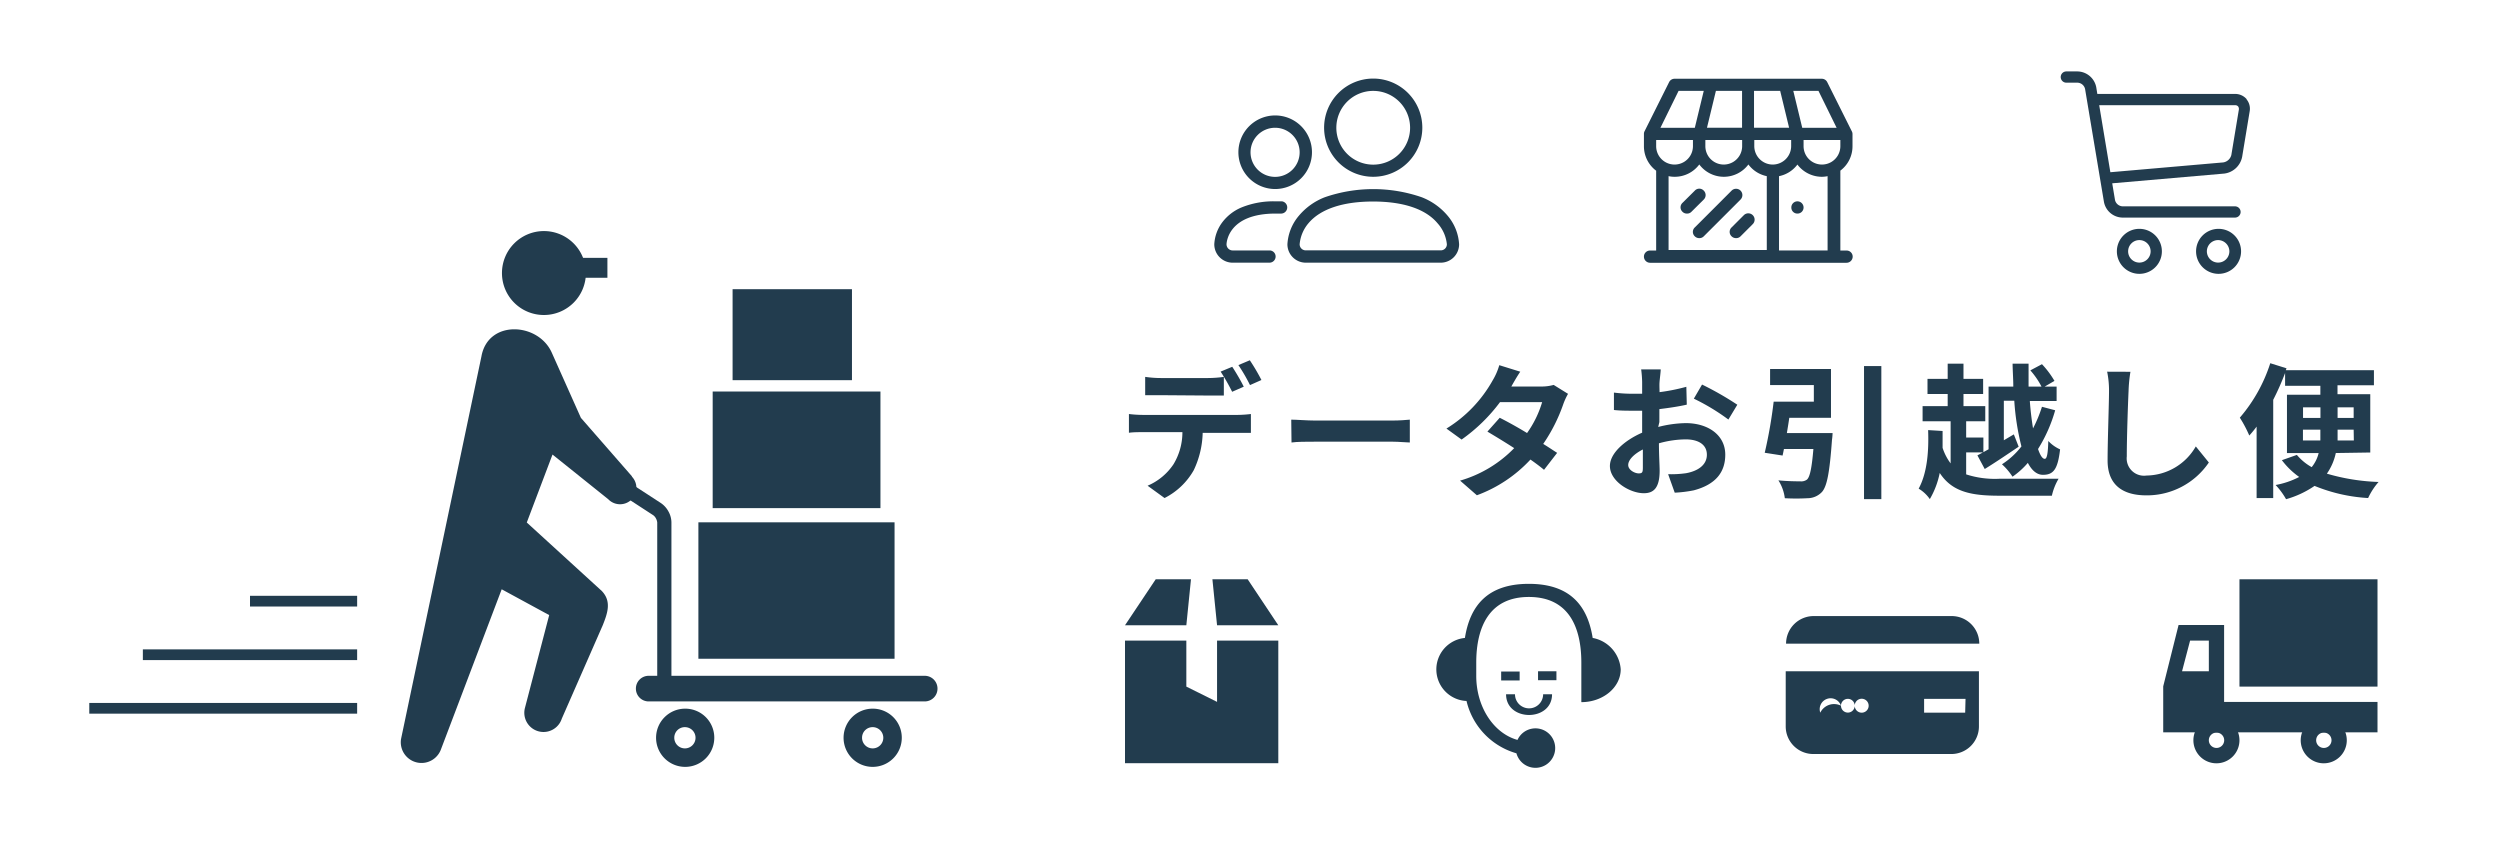
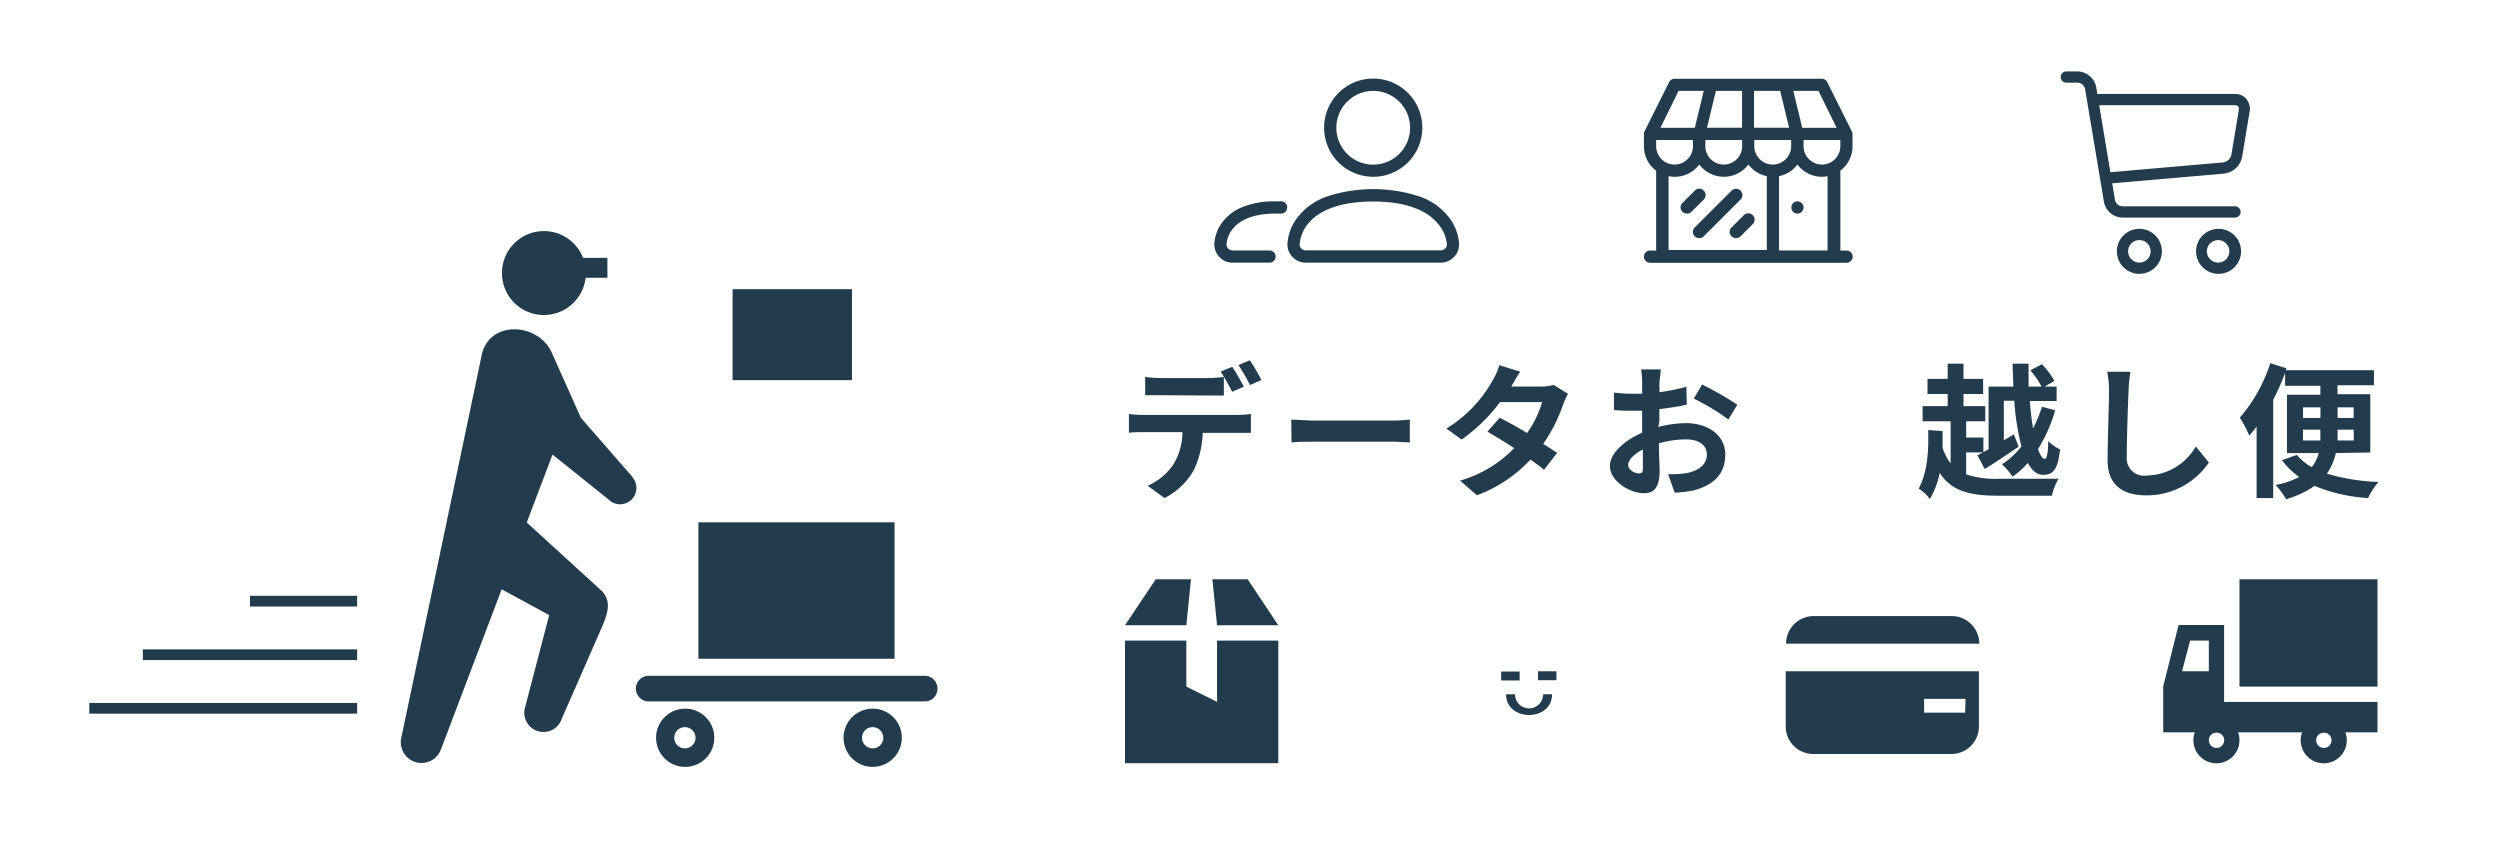
<svg xmlns="http://www.w3.org/2000/svg" id="レイヤー_1" data-name="レイヤー 1" viewBox="0 0 280 95">
  <defs>
    <style>.cls-1{fill:#fff;}.cls-2{fill:#223c4e;}</style>
  </defs>
  <title>bnr_ec</title>
  <rect class="cls-1" width="280" height="95" />
  <path class="cls-2" d="M161.36,29.42H146.25a2.06,2.06,0,0,1-2.06-2.06,5.41,5.41,0,0,1,1.27-3.18,7.17,7.17,0,0,1,2.92-2.09,16.63,16.63,0,0,1,10.85,0,7.17,7.17,0,0,1,2.92,2.09,5.41,5.41,0,0,1,1.27,3.18A2.06,2.06,0,0,1,161.36,29.42Zm-15.8-2.06a.68.68,0,0,0,.69.68h15.11a.68.68,0,0,0,.69-.68A4.12,4.12,0,0,0,161,25c-1.33-1.59-3.83-2.43-7.22-2.43s-5.89.84-7.23,2.43A4.2,4.2,0,0,0,145.56,27.36Z" />
  <path class="cls-2" d="M153.81,19.8a5.5,5.5,0,1,1,5.49-5.49A5.5,5.5,0,0,1,153.81,19.8Zm0-9.62a4.13,4.13,0,1,0,4.12,4.13A4.13,4.13,0,0,0,153.81,10.18Z" />
  <path class="cls-2" d="M142.13,29.42H138A2.06,2.06,0,0,1,136,27.36a4.49,4.49,0,0,1,.91-2.48,5.23,5.23,0,0,1,2.1-1.63,9.48,9.48,0,0,1,3.86-.7l.72,0a.69.69,0,0,1-.07,1.37l-.65,0c-5.35,0-5.49,3.27-5.5,3.44a.69.69,0,0,0,.69.69h4.12a.68.68,0,0,1,.69.68.69.69,0,0,1-.69.69Z" />
-   <path class="cls-2" d="M142.82,21.17a4.12,4.12,0,1,1,4.12-4.12A4.12,4.12,0,0,1,142.82,21.17Zm0-6.86a2.75,2.75,0,1,0,2.74,2.74A2.75,2.75,0,0,0,142.82,14.31Z" />
  <path class="cls-2" d="M207.48,16.37V15a.64.64,0,0,0-.08-.3l-2.75-5.5a.68.68,0,0,0-.61-.38H187.55a.68.68,0,0,0-.61.38l-2.75,5.5a.63.63,0,0,0-.07.3v1.38a3.42,3.42,0,0,0,1.37,2.74v8.94h-.68a.68.68,0,0,0-.69.68.69.69,0,0,0,.69.69h22a.69.69,0,0,0,.69-.69.68.68,0,0,0-.69-.68h-.69V19.11A3.4,3.4,0,0,0,207.48,16.37Zm-8.93,2.06a2.07,2.07,0,0,1-2.07-2.06v-.69h4.13v.69A2.07,2.07,0,0,1,198.55,18.43Zm-13.06-2.06v-.69h4.12v.69a2.06,2.06,0,1,1-4.12,0Zm9.62-6.19v4.13h-3.93l1-4.13Zm4.27,0,1,4.13h-3.93V10.18ZM191,15.68h4.12v.69a2.06,2.06,0,1,1-4.12,0Zm11,0h4.12v.69a2.06,2.06,0,1,1-4.12,0Zm3.7-1.37h-3.85l-1-4.13h2.82ZM188,10.18h2.82l-1,4.13h-3.85Zm-1.11,9.55a3.08,3.08,0,0,0,.68.07,3.42,3.42,0,0,0,2.75-1.38,3.43,3.43,0,0,0,5.5,0,3.42,3.42,0,0,0,2.06,1.31V28h-11V19.73Zm17.86,8.32h-5.5V19.73a3.4,3.4,0,0,0,2.06-1.3A3.45,3.45,0,0,0,204,19.8a3.11,3.11,0,0,0,.69-.07v8.32Z" />
  <path class="cls-2" d="M202,23.24a.68.68,0,0,1-.69.68.67.67,0,0,1-.68-.68.68.68,0,0,1,.68-.69A.69.69,0,0,1,202,23.24Z" />
  <path class="cls-2" d="M188.93,23.92a.67.67,0,0,1-.49-.2.68.68,0,0,1,0-1l1.38-1.37a.68.68,0,0,1,1,0,.7.7,0,0,1,0,1l-1.38,1.37a.65.65,0,0,1-.48.2Z" />
  <path class="cls-2" d="M190.3,26.67a.69.69,0,0,1-.48-.2.68.68,0,0,1,0-1l4.12-4.12a.69.69,0,1,1,1,1l-4.12,4.12a.67.67,0,0,1-.49.2Z" />
  <path class="cls-2" d="M194.42,26.67a.69.69,0,0,1-.48-.2.68.68,0,0,1,0-1l1.37-1.37a.69.69,0,1,1,1,1l-1.37,1.37a.67.67,0,0,1-.49.2Z" />
  <path class="cls-2" d="M239.61,30.67a2.52,2.52,0,1,1,2.52-2.52A2.52,2.52,0,0,1,239.61,30.67Zm0-3.78a1.26,1.26,0,0,0,0,2.52,1.26,1.26,0,0,0,0-2.52Z" />
  <path class="cls-2" d="M248.43,30.67A2.52,2.52,0,1,1,251,28.15,2.52,2.52,0,0,1,248.43,30.67Zm0-3.78a1.26,1.26,0,1,0,1.26,1.26A1.27,1.27,0,0,0,248.43,26.89Z" />
  <path class="cls-2" d="M251.63,11.11a1.7,1.7,0,0,0-1.31-.59H234.9l-.12-.75A2.18,2.18,0,0,0,232.69,8h-1.26a.63.63,0,1,0,0,1.26h1.26a.9.9,0,0,1,.84.72l2.11,12.62a2.15,2.15,0,0,0,2.09,1.77h12.59a.63.63,0,0,0,.63-.63.63.63,0,0,0-.63-.63H237.73a.91.91,0,0,1-.85-.71l-.31-1.87,12.55-1.09a2.34,2.34,0,0,0,2-1.87l.84-5.08a1.65,1.65,0,0,0-.36-1.38Zm-.88,1.18-.84,5.07a1.11,1.11,0,0,1-.9.83l-12.65,1.1-1.25-7.51h15.21a.45.45,0,0,1,.35.14.49.49,0,0,1,.08.37Z" />
  <polygon class="cls-2" points="136.31 78.61 132.87 76.9 132.87 71.75 126 71.75 126 85.48 143.17 85.48 143.17 71.75 136.31 71.75 136.31 78.61" />
  <polygon class="cls-2" points="133.39 64.88 129.44 64.88 126 70.03 132.87 70.03 133.39 64.88" />
  <polygon class="cls-2" points="143.17 70.03 139.74 64.88 135.79 64.88 136.31 70.03 143.17 70.03" />
  <path class="cls-2" d="M218.59,69H203.14a3.09,3.09,0,0,0-3.1,3.09h21.64A3.09,3.09,0,0,0,218.59,69Z" />
-   <path class="cls-2" d="M200,75.18v6.18a3.09,3.09,0,0,0,3.1,3.09h15.45a3.09,3.09,0,0,0,3.09-3.09V75.18Zm8.51,4.64a.78.78,0,0,1-.78-.78.77.77,0,1,1-1.54,0,1.72,1.72,0,0,0-2.32.78,1.22,1.22,0,0,1,2.32-.78.77.77,0,1,1,1.54,0,.78.78,0,1,1,.78.78Zm11.59,0H215.5V78.27h4.64Z" />
+   <path class="cls-2" d="M200,75.18v6.18a3.09,3.09,0,0,0,3.1,3.09h15.45a3.09,3.09,0,0,0,3.09-3.09V75.18Zm8.51,4.64Zm11.59,0H215.5V78.27h4.64Z" />
  <path class="cls-2" d="M248.24,82.05a.86.86,0,1,1-.85.86.86.86,0,0,1,.85-.86m0-1.72a2.58,2.58,0,1,0,2.58,2.58,2.58,2.58,0,0,0-2.58-2.58Z" />
  <path class="cls-2" d="M260.27,82.05a.86.86,0,1,1-.86.86.86.86,0,0,1,.86-.86m0-1.72a2.58,2.58,0,1,0,2.57,2.58,2.58,2.58,0,0,0-2.57-2.58Z" />
  <path class="cls-2" d="M249.1,78.62V70H244l-1.72,6.87v5.15h24V78.62Zm-3.81-6.87h2.1v3.43h-3Z" />
  <rect class="cls-2" x="250.82" y="64.88" width="15.46" height="12.02" />
-   <path class="cls-2" d="M178.38,71.45c-.56-3.52-2.44-6.06-7.15-6.06s-6.6,2.54-7.16,6.06a3.54,3.54,0,0,0,.18,7.06,8,8,0,0,0,5.59,5.86,2.21,2.21,0,1,0,.12-1.5c-2.64-.72-4.62-3.66-4.62-7.17V74.22c0-4,1.47-7.36,5.89-7.36s5.88,3.31,5.88,7.36v4.42h0c2.43,0,4.41-1.65,4.41-3.68A3.84,3.84,0,0,0,178.38,71.45Z" />
  <path id="emoji_happy_simple" class="cls-2" d="M170.2,76.21h-2.07v-1h2.07Zm-.52,1.55h-1c0,3.09,5.15,3.09,5.15,0h-1A1.55,1.55,0,0,1,169.68,77.76Zm4.64-2.58h-2.06v1h2.06Z" />
  <path class="cls-2" d="M70.78,53.35,65.06,46.8,61.8,39.5c-1.51-3.4-7.14-3.72-7.88.42l-9,42.83A2.32,2.32,0,0,0,49.36,84l6.83-18,5.32,2.89L58.79,79.3a2.15,2.15,0,0,0,4.13,1.19L67.52,70c.52-1.32,1-2.64-.12-3.81L59,58.52l2.88-7.61,6.24,5a1.83,1.83,0,1,0,2.65-2.53Z" />
  <path class="cls-2" d="M60.92,35.28a4.7,4.7,0,1,0-4.7-4.7A4.69,4.69,0,0,0,60.92,35.28Z" />
  <rect class="cls-2" x="62.62" y="28.88" width="5.41" height="2.23" />
  <path class="cls-2" d="M105,77.12a1.43,1.43,0,0,1-1.43,1.44H72.65a1.43,1.43,0,0,1-1.43-1.44h0a1.43,1.43,0,0,1,1.43-1.43h30.89A1.43,1.43,0,0,1,105,77.12Z" />
  <path class="cls-2" d="M76.71,81.44a1.19,1.19,0,1,1-1.19,1.18,1.18,1.18,0,0,1,1.19-1.18m0-2.07A3.26,3.26,0,1,0,80,82.62a3.25,3.25,0,0,0-3.25-3.25Z" />
  <path class="cls-2" d="M97.73,81.44a1.19,1.19,0,1,1-1.18,1.18,1.18,1.18,0,0,1,1.18-1.18m0-2.07A3.26,3.26,0,1,0,101,82.62a3.25,3.25,0,0,0-3.26-3.25Z" />
-   <path class="cls-2" d="M68.56,54.71l4.61,3a1.06,1.06,0,0,1,.3.36,1.22,1.22,0,0,1,.14.45V76a.79.79,0,0,0,.79.8.8.8,0,0,0,.8-.8V58.5a2.57,2.57,0,0,0-.33-1.21,2.68,2.68,0,0,0-.84-.94l-4.61-3a.8.8,0,1,0-.86,1.34Z" />
  <rect class="cls-2" x="78.22" y="58.5" width="21.97" height="15.28" />
-   <rect class="cls-2" x="79.82" y="43.85" width="18.79" height="13.06" />
  <rect class="cls-2" x="82.05" y="32.39" width="13.37" height="10.19" />
  <rect class="cls-2" x="10" y="78.73" width="30" height="1.2" />
  <rect class="cls-2" x="16" y="72.73" width="24" height="1.2" />
  <rect class="cls-2" x="28" y="66.73" width="12" height="1.2" />
  <path class="cls-2" d="M138.62,46.47a13.45,13.45,0,0,0,1.48-.1v2.11c-.41,0-1,0-1.48,0H134.7a10.27,10.27,0,0,1-1,4.18,7.79,7.79,0,0,1-3.27,3.12l-1.9-1.38A6.59,6.59,0,0,0,131.43,52a6.93,6.93,0,0,0,1-3.6H128c-.47,0-1.1,0-1.56.07V46.37a13.47,13.47,0,0,0,1.56.1ZM130,44.26c-.56,0-1.26,0-1.74,0V42.21a12.28,12.28,0,0,0,1.74.13h5.31a13,13,0,0,0,1.76-.13V44.3c-.55,0-1.19,0-1.76,0Zm8-.38a22.21,22.21,0,0,0-1.29-2.26l1.3-.54c.41.61,1,1.63,1.29,2.23Zm2-.75a19.2,19.2,0,0,0-1.3-2.24l1.28-.54a22.15,22.15,0,0,1,1.3,2.21Z" />
  <path class="cls-2" d="M144.62,47c.59,0,1.77.1,2.62.1H156c.75,0,1.48-.06,1.9-.1v2.56c-.39,0-1.22-.09-1.9-.09h-8.73c-.93,0-2,0-2.62.09Z" />
  <path class="cls-2" d="M175.62,44.11a7.23,7.23,0,0,0-.53,1.15,18.64,18.64,0,0,1-2.25,4.46c.61.37,1.16.75,1.56,1l-1.47,1.9c-.4-.34-.92-.73-1.52-1.15a15.4,15.4,0,0,1-6,4l-1.88-1.64a13.76,13.76,0,0,0,6.06-3.64c-1.1-.71-2.21-1.38-3-1.85l1.38-1.55c.87.44,2,1.06,3.06,1.71a11.66,11.66,0,0,0,1.69-3.46H168a19,19,0,0,1-4.3,4.19L162,48a14.76,14.76,0,0,0,5.18-5.4,7,7,0,0,0,.74-1.7l2.35.73c-.39.57-.81,1.32-1,1.66h3.32a5,5,0,0,0,1.42-.18Z" />
  <path class="cls-2" d="M185.72,47.82a13,13,0,0,1,3.09-.43c2.47,0,4.42,1.32,4.42,3.53,0,1.9-1,3.33-3.54,4a14.38,14.38,0,0,1-2.12.26l-.74-2.07a12,12,0,0,0,2-.11c1.3-.23,2.34-.9,2.34-2.07s-1-1.72-2.37-1.72a11.33,11.33,0,0,0-3,.44c0,1.28.08,2.52.08,3.07,0,2-.73,2.52-1.77,2.52-1.57,0-3.8-1.35-3.8-3.05,0-1.42,1.64-2.87,3.61-3.73,0-.37,0-.74,0-1.12V46L183,46c-.73,0-1.54,0-2.24-.08l0-1.95a16.68,16.68,0,0,0,2.23.13l.93,0c0-.57,0-1,0-1.32a12.41,12.41,0,0,0-.11-1.41H186c0,.29-.1,1-.13,1.4s0,.74,0,1.15a21.43,21.43,0,0,0,3-.6l.05,2c-.91.21-2,.37-3.07.5,0,.49,0,1,0,1.45ZM184,52.34c0-.41,0-1.14,0-2-1,.51-1.64,1.17-1.64,1.74s.75.94,1.17.94S184,52.89,184,52.34Zm6.63-9.27a34.68,34.68,0,0,1,3.95,2.26l-1,1.66a23.82,23.82,0,0,0-3.87-2.34Z" />
-   <path class="cls-2" d="M205.25,48.5a7.33,7.33,0,0,1-.07.79c-.26,3.6-.55,5.17-1.12,5.81a2.23,2.23,0,0,1-1.61.7,22.51,22.51,0,0,1-2.55,0,4.78,4.78,0,0,0-.72-2c1,.1,2,.11,2.46.11a1.07,1.07,0,0,0,.73-.19c.34-.28.55-1.3.73-3.43h-3.3c-.05.26-.1.5-.15.73l-2-.31a52,52,0,0,0,1-5.72h4.5V43.13h-4.9v-1.8h6.82v5.46H200.4c-.08.57-.18,1.16-.27,1.71ZM210.71,41V55.9h-1.94V41Z" />
  <path class="cls-2" d="M220.21,53.13a10.38,10.38,0,0,0,3.73.49c1.16,0,5.24,0,6.62,0a6.5,6.5,0,0,0-.75,1.9h-5.88c-3.2,0-5.3-.44-6.68-2.55a9.51,9.51,0,0,1-1.11,2.93,4,4,0,0,0-1.25-1.17c1-1.84,1.14-4.36,1.06-6.56l1.62.1q0,.93,0,1.89a6,6,0,0,0,.9,1.74V47.18h-3.14V45.49h2.81V44.13h-2.26v-1.7h2.26v-1.7h1.77v1.7h2.2v1.7h-2.2v1.36h2.44v1.69h-2.14V49h1.93v1.67h-1.93Zm2.51-9.83h2.77c0-.85-.07-1.71-.08-2.57h1.79c0,.86,0,1.72,0,2.57h1.45a9.11,9.11,0,0,0-1.25-1.82l1.3-.69a10.2,10.2,0,0,1,1.4,1.87L229,43.3h1.34v1.61h-3c.08,1.12.21,2.16.36,3.07a15.23,15.23,0,0,0,1-2.42l1.48.39a16.77,16.77,0,0,1-1.92,4.34c.24.7.49,1.1.75,1.1s.36-.63.4-2a4.06,4.06,0,0,0,1.32.94c-.26,2.25-.75,2.85-1.92,2.85-.68,0-1.25-.49-1.69-1.34a8.91,8.91,0,0,1-1.72,1.55A6.91,6.91,0,0,0,224.22,52a8.71,8.71,0,0,0,2.18-2,28,28,0,0,1-.8-5.12h-1.17v4.43l1.12-.66.54,1.38c-1.27.86-2.65,1.79-3.8,2.5L221.47,51c.36-.18.78-.42,1.25-.68Z" />
  <path class="cls-2" d="M238.61,41.64a16,16,0,0,0-.21,2.14c-.08,1.73-.2,5.34-.2,7.34a1.94,1.94,0,0,0,2.21,2.14A6.45,6.45,0,0,0,245.93,50l1.46,1.8a8.38,8.38,0,0,1-7,3.68c-2.64,0-4.34-1.16-4.34-3.91,0-2.16.16-6.38.16-7.77a10.44,10.44,0,0,0-.21-2.17Z" />
  <path class="cls-2" d="M261.61,50.74a6.37,6.37,0,0,1-1,2.31,23.14,23.14,0,0,0,5.79.93,7.52,7.52,0,0,0-1.17,1.8,18.56,18.56,0,0,1-6-1.36,10.79,10.79,0,0,1-3.19,1.49,8.22,8.22,0,0,0-1.17-1.59,9.32,9.32,0,0,0,2.64-.9,8.65,8.65,0,0,1-1.94-1.88l1.68-.59a5.94,5.94,0,0,0,1.66,1.37,4,4,0,0,0,.78-1.58h-3.55V44.21h3.74v-1h-3.95V41.78a29.68,29.68,0,0,1-1.33,3v11h-1.86v-8a11.8,11.8,0,0,1-.82,1,13.82,13.82,0,0,0-1.06-2,17.51,17.51,0,0,0,3.41-6.1l1.82.57-.08.21h9.87v1.69h-4.08v1h3.67v6.53Zm-3.67-3.93h1.95V45.62h-1.95Zm1.94,2.52c0-.21,0-.44,0-.64v-.57h-1.95v1.21Zm3.73-1.21h-1.8v.59c0,.19,0,.41,0,.62h1.82Zm-1.8-2.5v1.19h1.8V45.62Z" />
</svg>